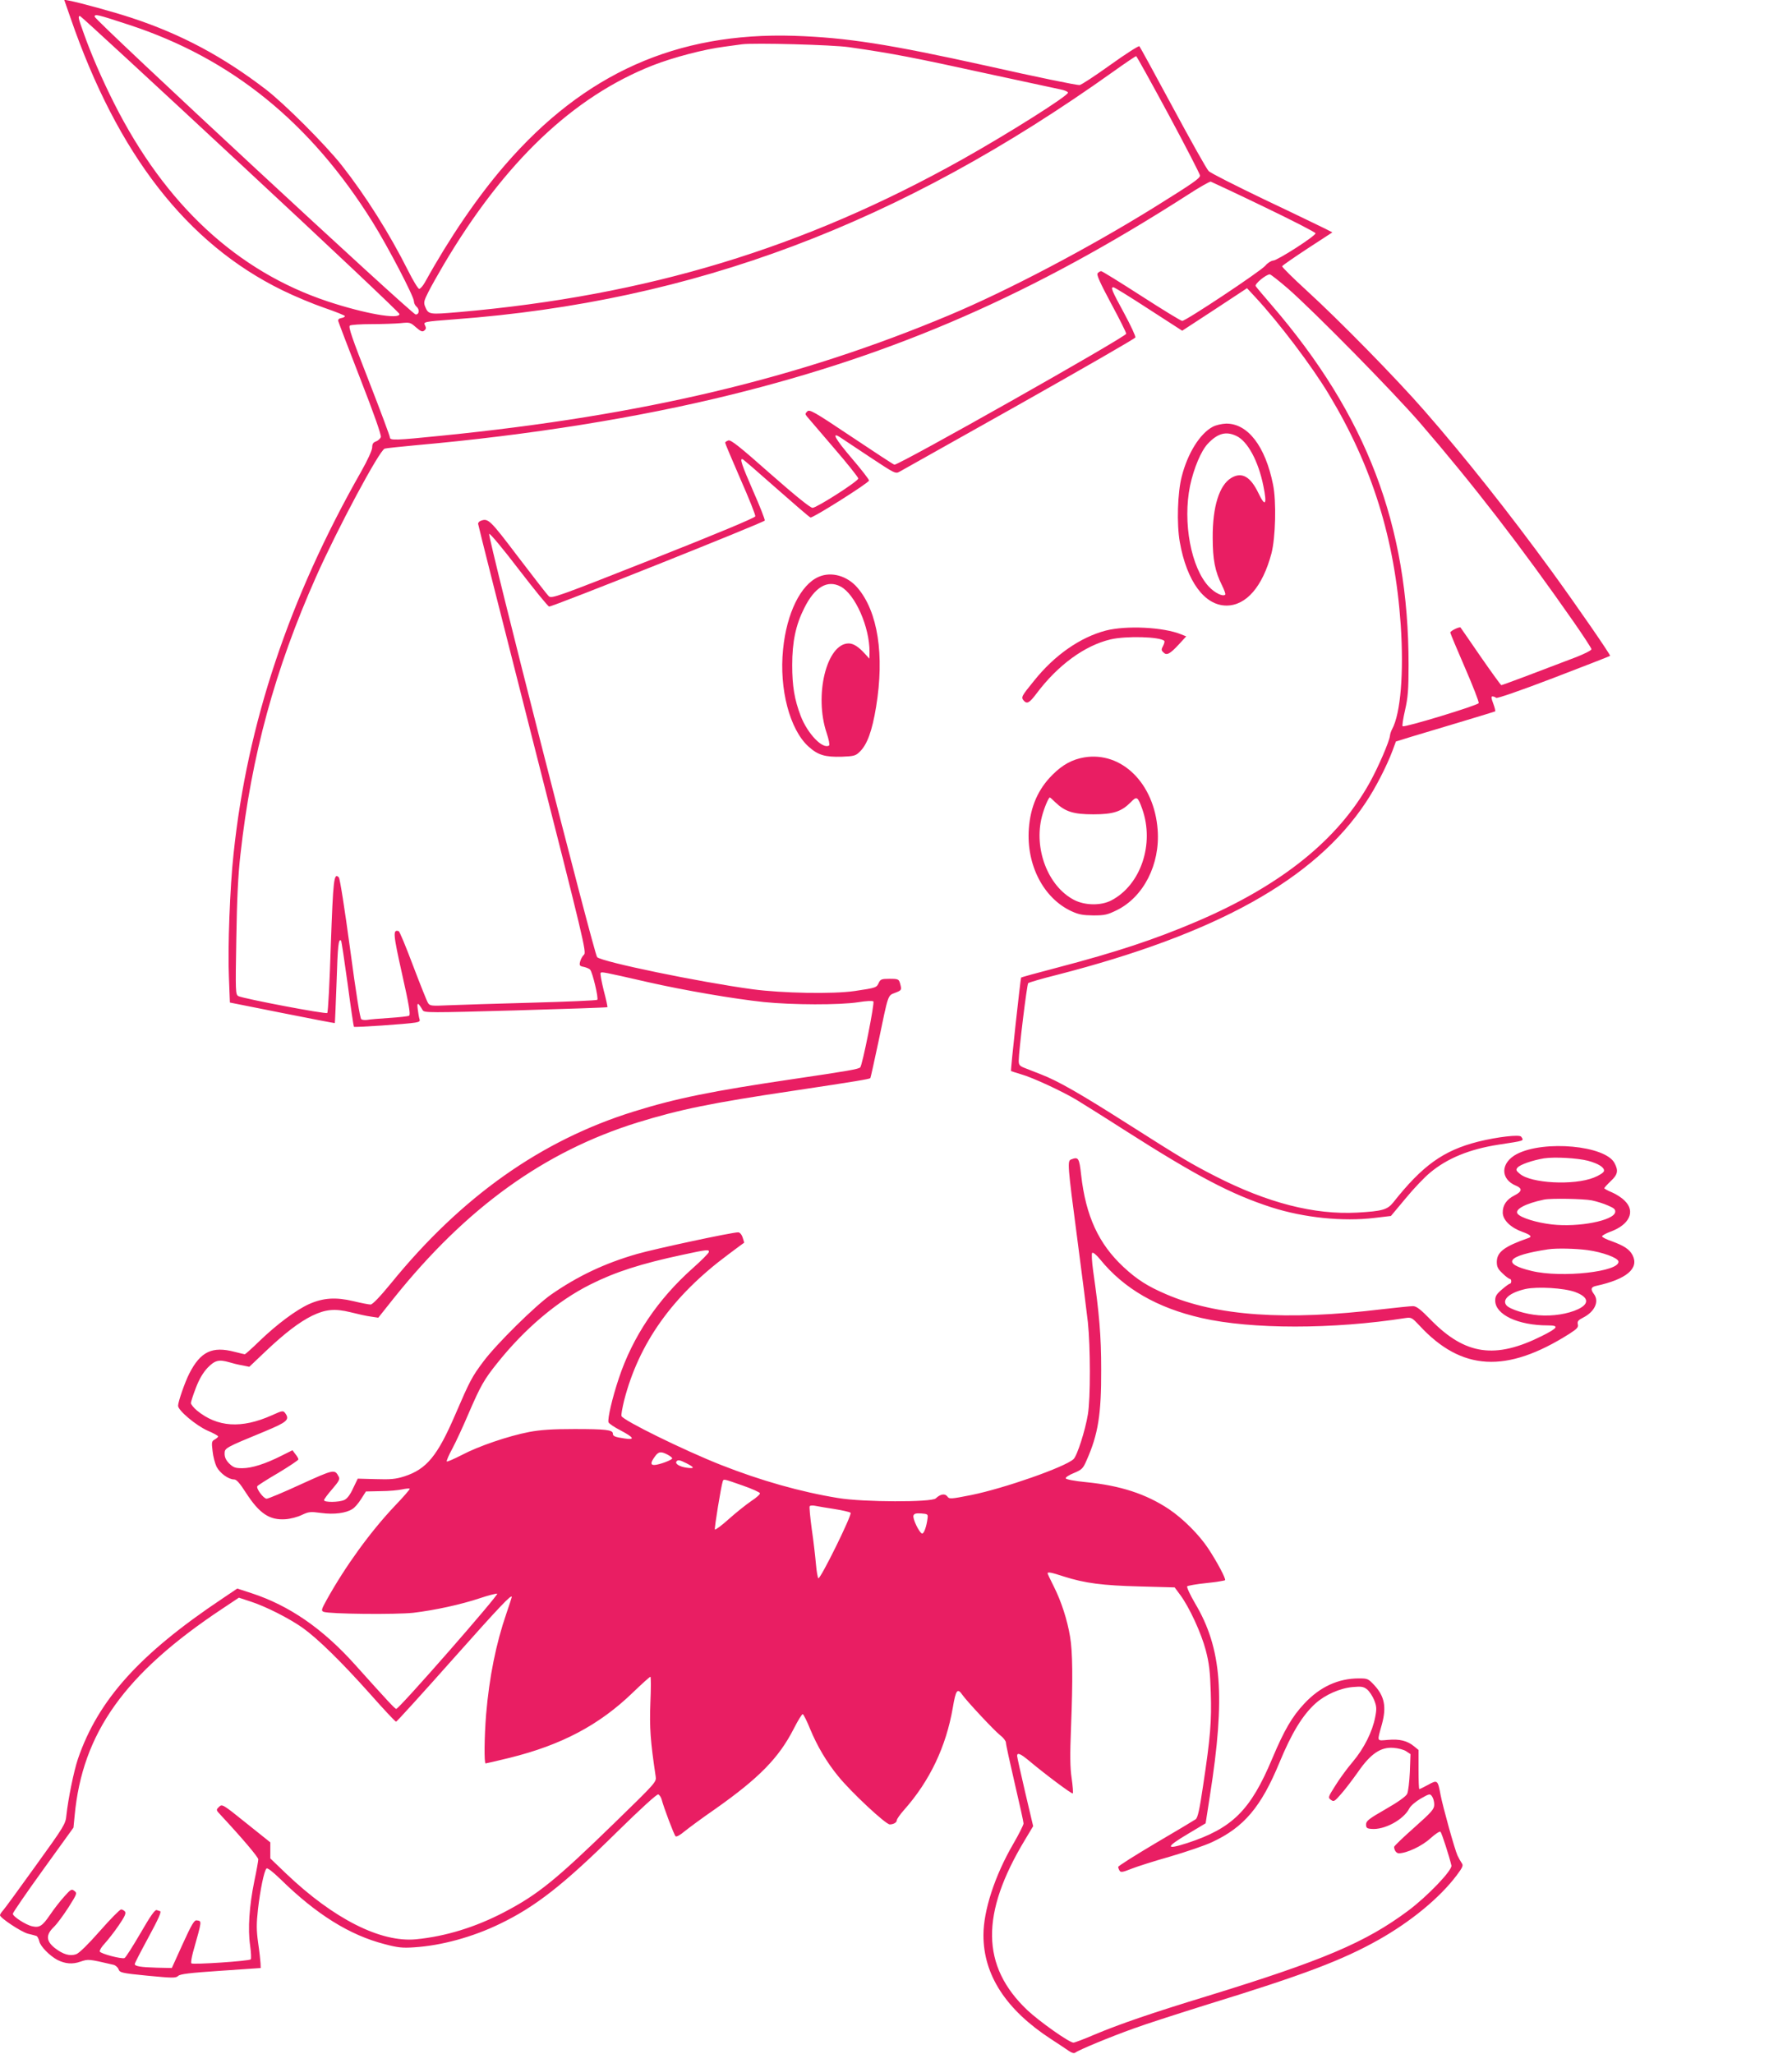
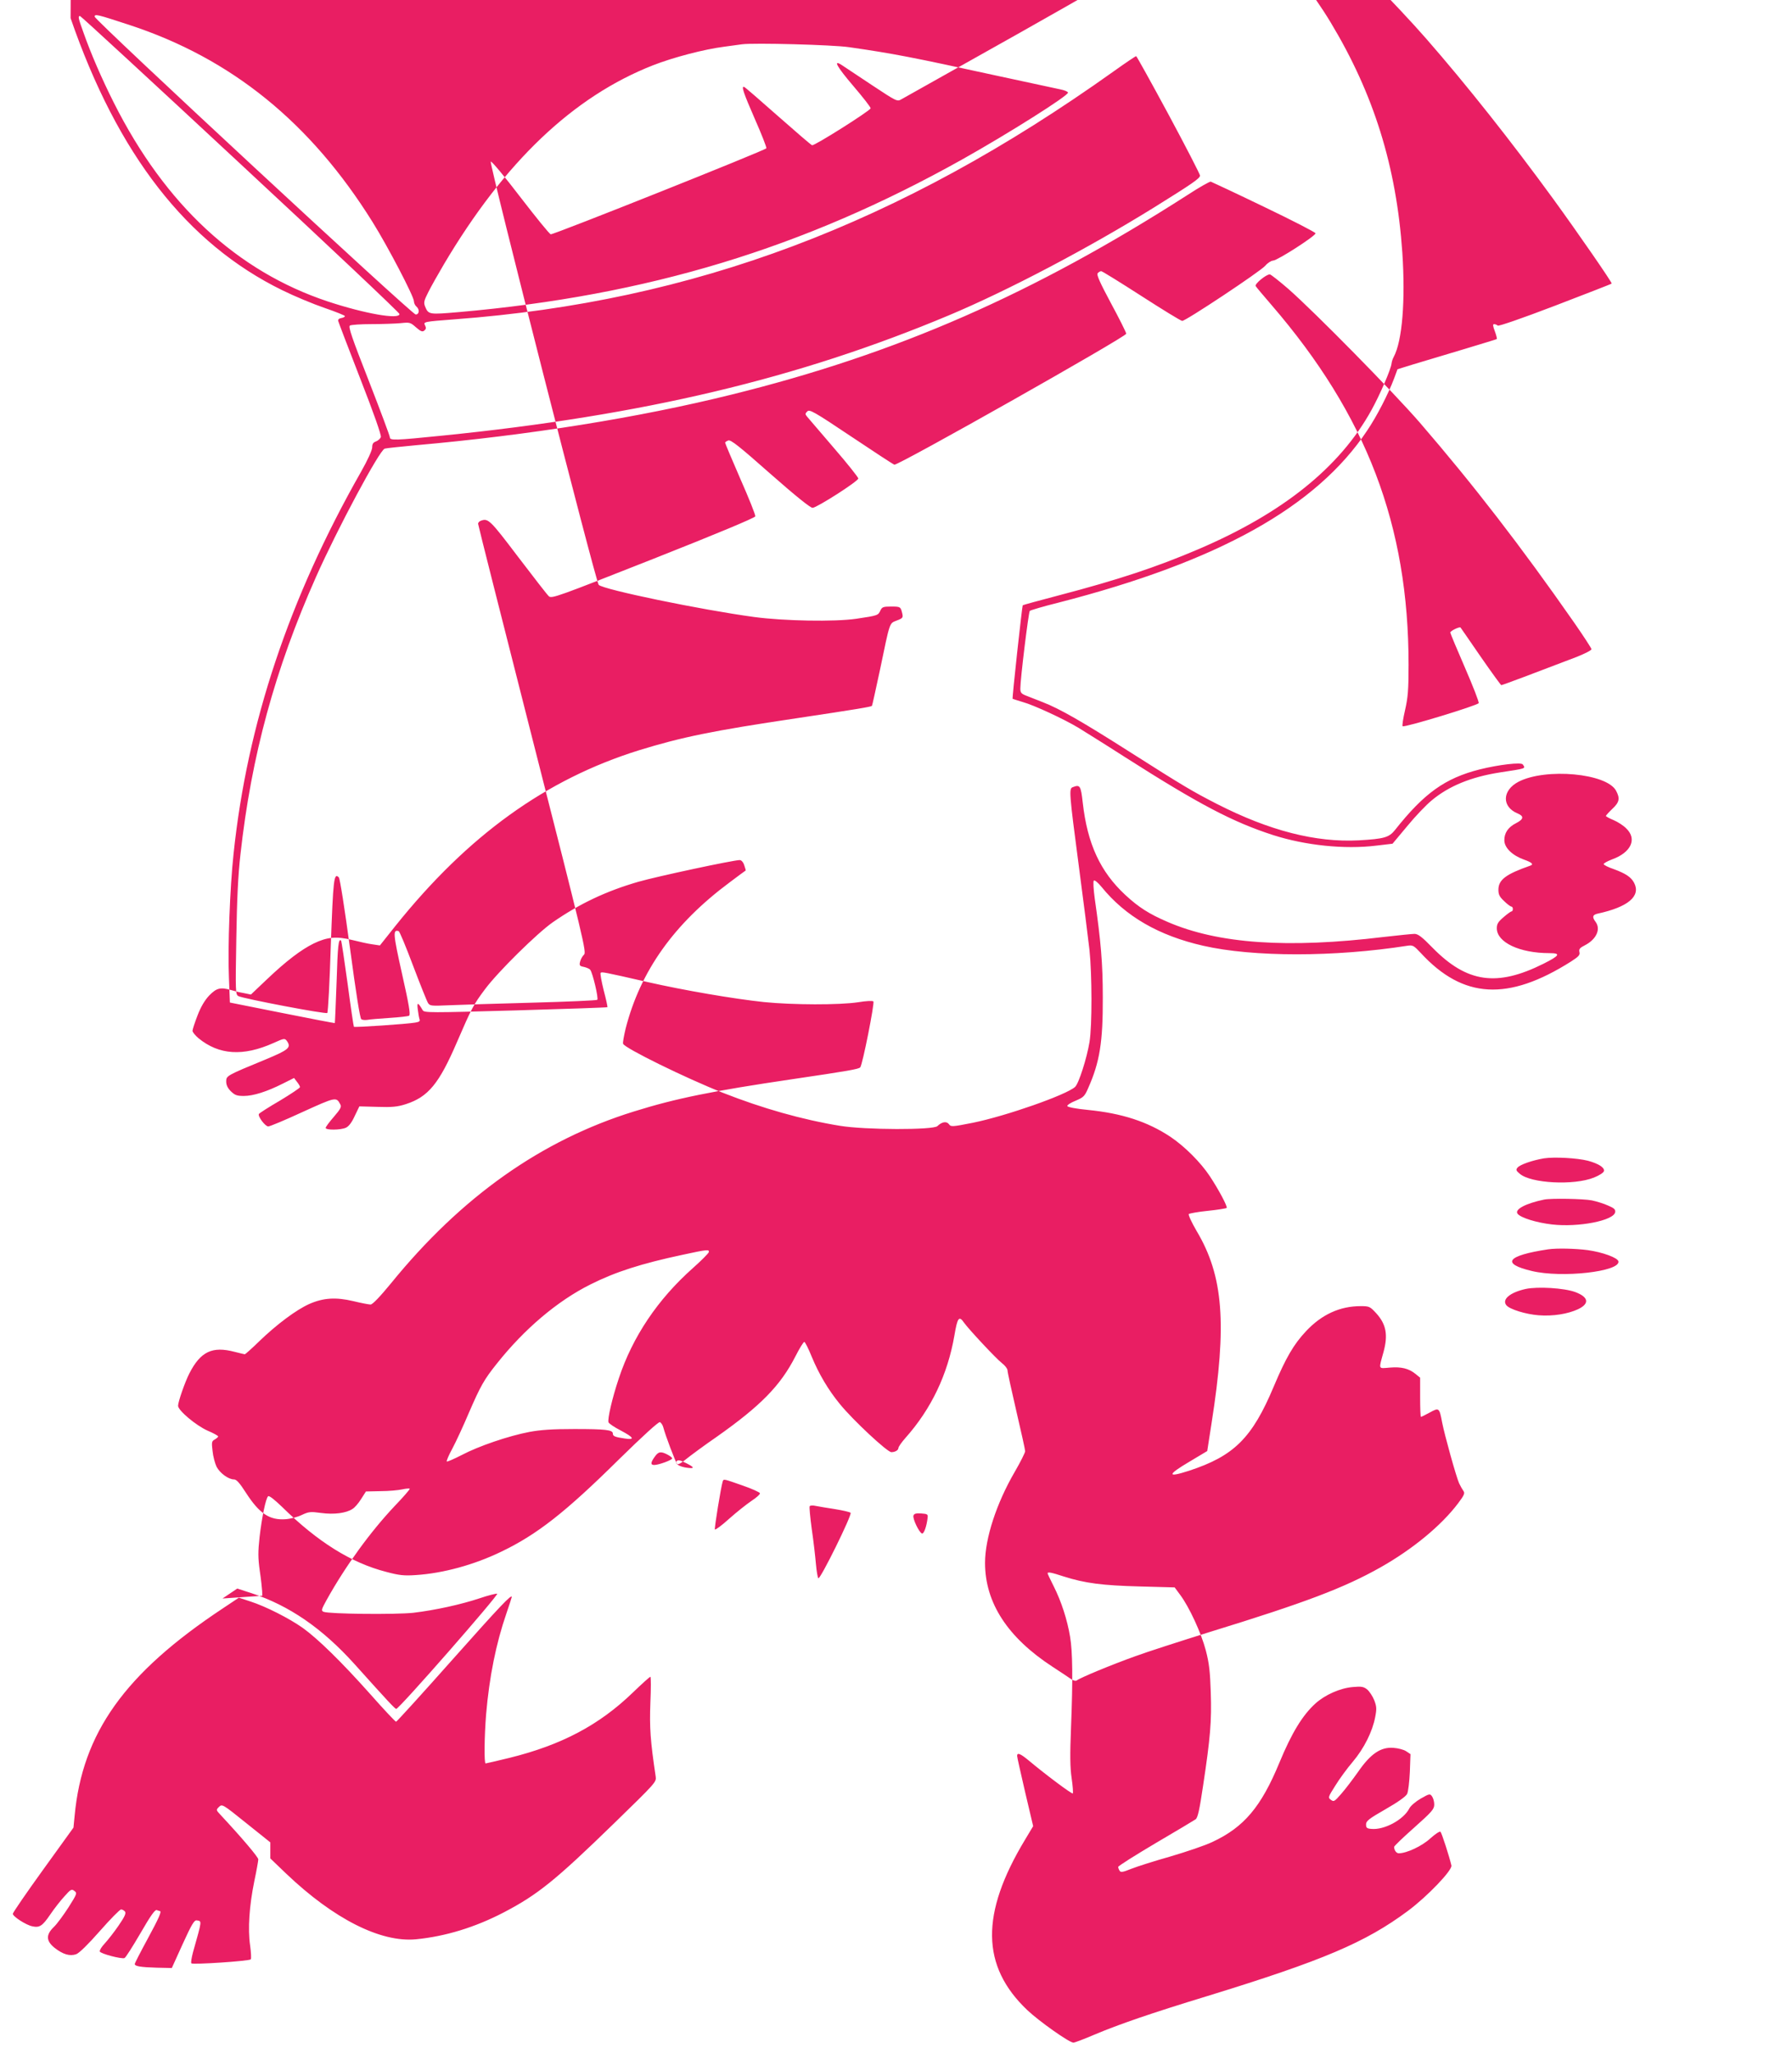
<svg xmlns="http://www.w3.org/2000/svg" version="1.0" width="1117pt" height="1280pt" viewBox="0 0 1117 1280" preserveAspectRatio="xMidYMid meet">
  <g transform="translate(0,1280) scale(0.1,-0.1)" fill="#e91e63" stroke="none">
-     <path d="M440 12687 c293 -849 725 -1405 1320 -1696 75 -37 193 -86 263 -110 70 -24 127 -47 127 -51 0 -5 -10 -10 -22 -12 -14 -2 -22 -9 -20 -18 2 -8 64 -171 138 -361 85 -217 132 -352 128 -363 -4 -10 -17 -22 -30 -27 -18 -6 -24 -16 -24 -37 0 -17 -28 -79 -70 -153 -448 -788 -709 -1569 -794 -2379 -23 -210 -37 -590 -29 -771 l6 -157 326 -65 c179 -36 327 -64 328 -63 1 1 6 115 11 254 7 231 12 275 28 260 3 -4 21 -125 41 -270 19 -144 37 -265 39 -267 5 -5 331 17 382 26 25 4 32 9 27 21 -3 9 -8 37 -11 62 -6 46 1 45 31 -6 10 -16 42 -16 579 -1 313 9 571 18 572 20 2 2 -8 49 -23 105 -14 57 -23 106 -19 109 7 7 12 7 291 -57 229 -52 538 -105 727 -125 178 -18 471 -19 588 -1 47 8 89 10 94 5 9 -8 -68 -397 -82 -411 -11 -11 -73 -22 -419 -73 -502 -74 -730 -120 -992 -202 -577 -179 -1075 -531 -1514 -1071 -68 -83 -115 -132 -127 -132 -10 0 -58 9 -107 21 -110 26 -188 21 -276 -18 -80 -36 -200 -125 -309 -230 -47 -46 -89 -83 -92 -83 -3 0 -31 7 -63 15 -140 37 -213 2 -283 -135 -27 -53 -70 -176 -70 -201 0 -29 112 -123 184 -155 36 -15 66 -32 66 -36 0 -4 -10 -12 -21 -19 -19 -10 -21 -16 -14 -72 3 -33 15 -77 25 -98 21 -40 74 -79 109 -79 15 0 35 -22 74 -83 84 -130 147 -172 247 -165 30 2 76 14 102 27 43 20 53 21 120 12 80 -11 156 -1 195 25 14 8 38 36 54 62 l30 47 92 2 c51 0 111 6 134 11 23 5 44 7 47 4 3 -2 -40 -52 -95 -109 -149 -158 -304 -370 -423 -584 -33 -60 -35 -67 -19 -74 36 -14 450 -18 560 -6 134 16 295 51 415 91 50 17 98 29 107 28 15 -3 -611 -718 -629 -718 -8 0 -49 44 -260 279 -201 223 -407 365 -642 442 l-89 29 -92 -62 c-517 -345 -775 -632 -901 -999 -26 -77 -61 -249 -72 -351 -5 -55 -12 -67 -191 -315 -102 -142 -193 -267 -204 -279 -10 -11 -19 -24 -19 -30 1 -17 132 -104 174 -115 23 -5 46 -12 53 -14 6 -2 14 -17 18 -34 7 -31 64 -89 112 -115 49 -25 95 -29 145 -11 49 16 47 17 206 -20 12 -3 27 -16 31 -28 8 -21 19 -24 182 -40 156 -15 175 -15 190 -1 13 12 74 19 266 32 l248 17 -1 30 c-1 17 -7 74 -15 127 -11 80 -11 118 -1 209 14 121 38 239 53 254 6 6 37 -18 87 -66 223 -219 431 -349 649 -405 82 -22 112 -25 185 -20 170 11 364 64 533 146 223 107 399 245 732 574 153 150 248 236 256 233 8 -3 18 -18 22 -34 11 -44 76 -217 86 -227 5 -5 28 7 55 30 26 21 112 85 192 140 275 194 397 319 490 501 26 51 51 92 56 90 5 -2 26 -43 46 -93 44 -106 102 -205 175 -294 82 -101 296 -300 321 -300 23 0 44 12 44 26 0 7 20 36 45 64 160 180 262 394 304 637 19 113 29 125 60 80 30 -42 200 -224 235 -251 20 -15 36 -36 36 -46 0 -11 25 -125 55 -254 30 -128 55 -241 55 -250 0 -9 -29 -67 -65 -129 -114 -196 -185 -414 -185 -567 0 -249 141 -465 420 -647 47 -31 98 -64 113 -75 19 -13 32 -16 40 -10 20 16 215 97 363 150 76 28 285 95 464 151 595 183 838 275 1065 403 200 113 380 261 485 401 37 49 42 62 32 75 -7 10 -19 31 -27 48 -18 40 -91 302 -106 380 -17 91 -19 93 -77 61 -27 -15 -52 -27 -55 -27 -3 0 -5 55 -5 122 l0 122 -28 23 c-43 35 -90 46 -161 40 -74 -6 -70 -15 -39 98 29 107 16 173 -46 241 -39 42 -43 44 -97 44 -129 0 -243 -52 -341 -157 -76 -81 -125 -165 -200 -343 -135 -322 -248 -434 -529 -526 -139 -45 -137 -26 7 59 l107 64 27 174 c97 617 74 917 -93 1197 -31 53 -53 101 -49 106 5 4 58 14 119 20 60 6 113 15 117 18 7 8 -49 113 -105 198 -57 86 -157 186 -245 245 -143 95 -303 147 -516 168 -72 7 -125 17 -127 24 -2 6 21 21 51 33 50 21 57 28 79 79 72 162 92 286 91 566 0 212 -12 349 -50 614 -8 59 -11 108 -6 113 5 5 26 -12 48 -39 149 -184 357 -304 634 -367 311 -71 819 -71 1272 0 35 5 40 2 85 -46 263 -285 543 -301 936 -52 48 31 57 41 52 59 -4 18 2 26 34 42 72 37 101 101 66 147 -22 29 -18 43 13 50 190 41 271 109 228 192 -19 36 -52 58 -128 86 -33 11 -61 25 -62 31 0 5 23 18 52 29 119 43 158 127 89 193 -17 18 -53 41 -79 52 -27 11 -48 23 -48 26 0 3 18 23 40 44 44 41 49 65 24 112 -56 110 -439 145 -609 57 -103 -54 -105 -157 -4 -198 40 -17 36 -36 -11 -60 -50 -25 -74 -62 -73 -108 1 -46 50 -93 122 -119 51 -18 63 -30 39 -38 -152 -53 -198 -88 -198 -150 0 -30 7 -44 36 -71 19 -19 40 -34 45 -34 5 0 9 -7 9 -15 0 -8 -4 -15 -8 -15 -5 0 -27 -16 -50 -36 -34 -29 -42 -42 -42 -69 0 -88 142 -155 328 -155 73 0 65 -15 -37 -66 -290 -145 -476 -119 -690 98 -67 69 -92 88 -114 88 -15 0 -101 -9 -190 -19 -601 -73 -1034 -43 -1350 94 -114 49 -180 91 -263 168 -156 145 -236 318 -265 575 -12 107 -17 114 -63 96 -23 -9 -22 -33 38 -487 30 -227 60 -464 67 -527 16 -152 17 -474 0 -575 -16 -98 -67 -259 -90 -279 -56 -50 -430 -181 -636 -223 -131 -26 -138 -26 -150 -9 -15 20 -44 15 -72 -12 -25 -25 -451 -24 -608 2 -234 38 -484 109 -730 206 -233 92 -611 278 -621 305 -3 7 5 50 16 96 92 358 301 652 648 910 53 40 98 73 100 74 1 1 -3 16 -9 33 -6 19 -18 32 -28 32 -40 0 -516 -102 -631 -135 -201 -58 -368 -137 -535 -253 -97 -68 -340 -307 -422 -417 -71 -95 -83 -117 -174 -328 -112 -261 -180 -343 -319 -388 -53 -17 -86 -20 -178 -17 l-112 3 -29 -60 c-18 -40 -37 -65 -55 -73 -33 -15 -126 -16 -126 -1 0 6 23 37 51 69 42 49 49 62 40 78 -25 47 -28 46 -235 -48 -108 -50 -204 -90 -214 -90 -19 0 -67 64 -58 78 3 5 62 43 131 83 68 41 125 79 125 84 0 6 -9 21 -19 33 l-18 24 -70 -35 c-99 -50 -184 -77 -243 -77 -44 0 -56 5 -81 29 -20 20 -29 39 -29 61 0 36 2 37 247 138 144 60 160 74 131 115 -13 17 -17 17 -83 -13 -190 -85 -340 -75 -468 30 -20 17 -37 38 -37 46 0 8 14 51 31 95 21 55 45 95 73 125 46 47 70 53 136 34 19 -6 55 -15 80 -19 l44 -9 99 94 c121 115 213 185 292 224 85 41 143 46 240 22 44 -11 101 -24 126 -27 l47 -7 97 122 c452 564 937 913 1517 1094 266 82 459 122 984 200 380 57 462 71 469 77 2 2 24 103 50 224 64 308 58 289 105 308 37 14 40 18 34 44 -10 42 -11 43 -70 43 -48 0 -56 -3 -66 -24 -14 -31 -15 -32 -150 -52 -135 -20 -452 -14 -638 11 -331 45 -936 170 -968 200 -18 17 -684 2627 -673 2638 5 5 88 -95 185 -222 98 -127 182 -231 189 -231 23 -1 1339 524 1344 536 2 6 -30 88 -72 183 -72 165 -86 207 -66 199 5 -1 99 -83 210 -181 110 -97 206 -180 213 -182 14 -5 359 213 365 230 1 6 -47 68 -107 138 -105 123 -130 169 -72 131 15 -10 98 -65 185 -123 156 -103 159 -105 185 -90 15 8 350 197 746 419 395 223 721 410 723 417 3 7 -29 75 -71 153 -77 141 -84 160 -66 160 6 0 105 -61 220 -136 l209 -135 202 132 202 133 52 -56 c146 -157 353 -430 459 -607 269 -446 410 -898 447 -1434 20 -299 0 -553 -54 -652 -6 -11 -12 -29 -13 -40 -4 -37 -73 -196 -125 -290 -197 -357 -553 -643 -1080 -868 -260 -111 -498 -190 -868 -287 -123 -32 -224 -60 -226 -62 -4 -5 -67 -580 -63 -583 2 -1 30 -10 63 -20 69 -19 257 -106 348 -161 34 -21 166 -103 292 -184 461 -294 670 -403 920 -484 203 -65 446 -90 643 -66 l102 12 92 110 c50 61 118 132 151 159 107 90 246 147 425 175 169 26 162 23 144 50 -10 15 -148 -1 -269 -31 -216 -55 -346 -148 -528 -378 -37 -46 -67 -55 -226 -64 -268 -14 -557 60 -884 227 -152 78 -205 109 -546 326 -294 187 -433 267 -539 308 -41 16 -90 35 -107 42 -27 11 -33 18 -33 43 0 59 51 476 59 484 4 4 84 28 177 51 997 256 1609 596 1926 1073 61 90 132 229 168 325 l21 57 97 30 c53 16 192 58 307 92 116 35 212 64 215 66 2 2 -3 24 -12 48 -13 34 -14 45 -5 45 7 0 17 -4 23 -9 5 -5 148 44 357 124 192 74 351 135 353 138 5 4 -207 311 -364 527 -263 361 -542 713 -792 999 -177 203 -531 564 -738 753 -84 77 -152 144 -150 149 2 5 73 54 158 110 l155 101 -45 23 c-25 12 -193 94 -375 180 -181 87 -340 167 -351 179 -12 11 -112 190 -223 396 -111 206 -205 378 -209 382 -4 4 -86 -48 -182 -117 -96 -69 -182 -125 -191 -125 -23 0 -263 49 -574 119 -615 136 -876 177 -1205 188 -732 23 -1308 -234 -1802 -805 -173 -200 -347 -456 -498 -729 -13 -24 -30 -43 -37 -43 -7 0 -38 51 -69 113 -117 233 -264 466 -414 657 -103 130 -356 383 -473 473 -269 206 -528 344 -837 446 -113 37 -323 95 -393 108 l-27 5 40 -115z m365 -42 c638 -209 1131 -609 1518 -1230 95 -152 257 -463 257 -492 0 -11 7 -26 15 -33 22 -18 19 -50 -4 -50 -23 0 -2001 1835 -2001 1856 0 18 14 15 215 -51z m694 -867 c545 -506 991 -927 991 -935 0 -36 -216 2 -446 78 -566 188 -1014 603 -1333 1236 -78 155 -144 308 -190 438 -34 94 -36 105 -22 105 5 0 455 -415 1000 -922z m3793 728 c278 -40 396 -63 913 -176 198 -43 380 -82 404 -87 25 -5 46 -13 48 -20 6 -17 -371 -255 -660 -417 -988 -553 -1961 -848 -3136 -951 -187 -16 -190 -16 -211 34 -10 25 -8 36 20 91 17 34 61 112 97 173 378 638 806 1045 1303 1240 125 49 319 100 445 116 44 6 94 13 110 15 72 10 565 -3 667 -18z m1992 -420 c108 -201 196 -372 196 -380 0 -18 -49 -51 -285 -198 -411 -255 -915 -520 -1280 -673 -939 -394 -1905 -624 -3159 -750 -296 -30 -326 -31 -326 -10 0 8 -59 166 -131 351 -106 270 -129 338 -118 345 8 5 68 9 135 9 67 0 148 3 181 6 57 6 61 5 96 -26 30 -26 40 -30 52 -20 11 9 12 17 5 31 -13 24 -9 24 185 39 1489 111 2771 593 4105 1544 74 53 138 96 142 96 3 0 94 -164 202 -364z m595 -575 c177 -85 321 -159 321 -165 0 -17 -237 -169 -264 -170 -13 -1 -35 -15 -49 -32 -30 -35 -495 -344 -518 -344 -8 0 -122 70 -254 155 -132 85 -245 155 -251 155 -6 0 -16 -6 -22 -13 -8 -9 14 -58 83 -187 52 -96 95 -182 95 -190 0 -19 -1425 -824 -1445 -816 -8 2 -129 82 -270 176 -233 156 -259 170 -273 156 -14 -14 -14 -17 -1 -33 9 -10 84 -98 167 -195 84 -97 152 -183 152 -190 0 -17 -258 -182 -285 -183 -14 0 -106 74 -264 213 -191 169 -245 212 -261 207 -11 -4 -20 -10 -20 -14 0 -5 43 -106 95 -226 53 -120 95 -225 93 -233 -2 -9 -241 -109 -636 -265 -598 -236 -633 -249 -651 -233 -10 9 -96 120 -192 246 -176 232 -186 242 -233 224 -9 -3 -16 -12 -16 -18 0 -7 153 -611 339 -1342 321 -1259 338 -1330 321 -1344 -9 -8 -20 -27 -24 -43 -6 -24 -3 -28 24 -33 16 -4 34 -11 39 -18 15 -18 53 -178 44 -187 -4 -4 -188 -12 -408 -18 -220 -6 -453 -13 -517 -16 -110 -5 -118 -4 -130 14 -7 11 -49 116 -93 232 -44 117 -84 214 -90 216 -37 11 -35 -15 21 -266 43 -191 54 -255 44 -261 -6 -4 -62 -10 -123 -14 -61 -4 -123 -9 -137 -12 -14 -2 -31 -1 -38 4 -8 6 -32 156 -70 440 -33 245 -63 437 -70 444 -31 31 -35 -10 -50 -424 -7 -227 -17 -417 -22 -421 -8 -9 -522 89 -554 105 -18 10 -19 24 -13 357 4 248 11 398 26 528 68 613 215 1152 471 1728 133 299 395 789 428 799 9 3 96 12 192 21 709 63 1391 172 1971 316 1031 255 1878 626 2843 1245 72 47 136 83 143 82 6 -2 156 -72 332 -157z m152 -512 c168 -148 651 -639 820 -834 333 -386 629 -769 961 -1245 59 -85 108 -160 108 -166 0 -7 -42 -28 -92 -48 -253 -97 -463 -176 -470 -176 -3 0 -61 80 -129 178 -67 97 -123 179 -125 181 -6 7 -64 -21 -64 -31 0 -5 41 -103 91 -218 50 -115 89 -215 86 -222 -5 -14 -465 -154 -474 -144 -4 3 3 48 15 100 18 79 22 126 22 283 0 869 -261 1554 -855 2243 -50 58 -94 110 -98 117 -8 13 65 73 88 73 6 0 58 -41 116 -91z m1867 -5433 c66 -18 104 -42 100 -64 -2 -10 -28 -27 -63 -41 -125 -50 -393 -36 -462 24 -23 19 -25 25 -14 38 15 19 94 46 165 58 66 10 207 2 274 -15z m24 -247 c29 -6 75 -20 101 -32 38 -16 47 -24 45 -41 -8 -53 -229 -96 -394 -77 -96 11 -193 41 -214 66 -22 27 49 65 165 89 44 9 247 5 297 -5z m-25 -310 c92 -13 186 -47 191 -70 12 -64 -353 -105 -540 -60 -194 46 -156 96 102 135 54 8 172 5 247 -5z m-5479 -13 c-2 -7 -46 -52 -98 -98 -220 -195 -377 -429 -463 -689 -41 -122 -71 -253 -64 -273 3 -8 37 -31 76 -51 83 -44 91 -60 25 -50 -61 9 -74 14 -74 31 0 23 -47 28 -240 28 -137 0 -210 -5 -280 -18 -131 -25 -318 -89 -422 -144 -49 -25 -90 -43 -93 -40 -3 3 12 39 34 79 22 41 69 142 104 225 72 166 94 206 175 307 171 215 376 389 582 492 155 78 317 130 575 185 153 33 168 35 163 16z m5400 -248 c84 -31 92 -72 19 -107 -64 -30 -158 -45 -246 -38 -80 6 -180 37 -201 62 -30 36 21 80 120 102 75 16 239 6 308 -19z m-5658 -1013 c17 -9 30 -19 30 -24 0 -10 -84 -41 -112 -41 -24 0 -23 15 3 51 23 33 38 35 79 14z m120 -55 c51 -26 51 -34 0 -27 -43 6 -73 24 -64 38 8 13 21 11 64 -11z m349 -138 c58 -20 106 -42 108 -48 2 -6 -22 -28 -53 -48 -31 -21 -94 -71 -140 -112 -45 -41 -85 -70 -88 -66 -4 7 38 266 49 300 6 16 4 16 124 -26z m575 -147 c49 -8 93 -18 98 -23 11 -11 -188 -415 -201 -408 -4 3 -11 43 -15 88 -4 46 -15 144 -26 218 -10 74 -16 138 -13 143 3 5 20 6 37 2 17 -3 71 -13 120 -20z m578 -55 c-6 -52 -23 -101 -35 -97 -18 6 -60 94 -53 112 4 12 17 15 48 13 39 -3 43 -5 40 -28z m849 -365 c132 -42 241 -56 472 -62 l219 -6 34 -46 c57 -76 132 -239 160 -346 21 -80 27 -133 31 -262 6 -178 -2 -280 -48 -583 -22 -149 -33 -198 -46 -208 -10 -7 -122 -74 -250 -149 -128 -76 -233 -142 -233 -148 0 -5 4 -16 9 -24 7 -11 20 -9 72 12 35 14 145 49 244 77 99 29 217 69 261 90 198 92 305 219 419 495 76 184 144 296 225 369 60 54 153 95 231 102 55 5 68 3 91 -15 14 -12 34 -42 44 -67 15 -39 16 -54 6 -105 -17 -90 -69 -195 -140 -279 -35 -41 -84 -108 -109 -149 -45 -71 -46 -74 -27 -88 18 -13 22 -11 63 36 25 28 72 90 106 138 78 113 142 157 222 150 28 -2 63 -11 78 -21 l27 -18 -4 -111 c-3 -62 -10 -123 -17 -137 -8 -16 -57 -51 -134 -95 -105 -60 -122 -74 -122 -95 0 -21 5 -26 33 -28 80 -8 201 57 237 128 8 16 40 43 71 61 54 31 58 31 70 14 8 -11 14 -33 14 -51 0 -29 -14 -45 -125 -144 -69 -61 -125 -115 -125 -120 0 -21 14 -40 29 -40 49 0 145 45 197 93 31 28 59 46 63 41 8 -8 56 -157 68 -210 7 -29 -150 -193 -271 -283 -265 -197 -529 -309 -1251 -531 -351 -107 -551 -176 -705 -241 -63 -27 -121 -49 -129 -49 -26 0 -214 133 -288 203 -288 274 -292 600 -14 1061 l51 85 -50 212 c-27 117 -50 218 -50 226 0 23 21 14 74 -30 100 -84 267 -209 273 -204 3 3 0 46 -7 94 -10 66 -11 145 -4 318 12 302 10 473 -6 565 -17 104 -55 221 -101 312 -22 43 -39 80 -39 83 0 10 25 5 101 -20z m-3441 -128 c0 -2 -15 -49 -34 -104 -64 -186 -106 -393 -126 -628 -11 -138 -13 -305 -3 -305 4 0 71 16 150 35 323 80 558 204 768 407 56 54 105 98 109 98 4 0 4 -73 0 -162 -6 -154 0 -238 33 -459 5 -35 3 -37 -259 -292 -365 -355 -476 -445 -689 -556 -177 -92 -362 -149 -546 -167 -220 -21 -513 127 -809 409 l-99 95 0 50 0 50 -150 120 c-148 119 -150 120 -170 101 -19 -19 -19 -19 11 -51 134 -144 234 -262 234 -276 0 -9 -11 -71 -25 -137 -31 -152 -41 -296 -26 -399 6 -44 8 -83 4 -87 -11 -11 -361 -34 -370 -25 -4 4 1 35 10 69 58 206 56 193 23 199 -15 2 -31 -24 -87 -147 l-68 -150 -93 2 c-102 3 -138 9 -138 23 0 5 36 75 80 156 71 131 90 174 76 174 -2 0 -11 3 -19 6 -11 4 -39 -36 -102 -145 -48 -82 -92 -152 -99 -154 -20 -7 -149 27 -154 41 -2 8 12 30 31 50 19 21 58 70 86 111 39 57 48 77 40 88 -6 7 -17 13 -24 13 -8 0 -67 -60 -132 -134 -74 -84 -129 -138 -148 -145 -40 -14 -83 -1 -135 40 -53 43 -55 81 -4 130 19 18 60 74 91 122 53 84 55 89 37 102 -17 14 -23 11 -62 -33 -24 -26 -64 -77 -89 -114 -49 -72 -67 -83 -112 -73 -39 8 -121 61 -121 78 0 7 85 131 189 275 l189 262 7 72 c48 519 313 889 922 1293 l102 68 73 -24 c93 -30 240 -104 326 -165 93 -67 238 -208 419 -411 84 -95 157 -173 162 -173 4 0 164 176 354 390 297 334 367 407 367 387z" />
-     <path d="M7559 10140 c-79 -42 -156 -164 -193 -310 -26 -99 -32 -296 -12 -408 43 -244 154 -396 291 -396 123 0 225 118 280 324 26 99 32 326 10 431 -48 238 -157 380 -292 379 -27 -1 -64 -9 -84 -20z m148 -57 c70 -33 137 -157 168 -312 24 -117 12 -134 -31 -44 -50 104 -104 134 -170 94 -74 -45 -116 -179 -115 -371 0 -137 14 -210 58 -298 14 -28 24 -55 20 -58 -14 -14 -64 10 -101 49 -112 118 -165 402 -118 630 23 108 68 216 110 261 62 66 114 80 179 49z" />
-     <path d="M5103 9205 c-112 -48 -200 -227 -222 -453 -25 -246 42 -500 159 -605 59 -53 102 -66 208 -63 75 3 86 6 111 31 46 44 77 128 102 280 53 322 11 594 -116 742 -63 74 -163 103 -242 68z m136 -60 c91 -47 182 -253 181 -409 l-1 -41 -28 31 c-40 44 -72 64 -101 64 -137 0 -217 -323 -137 -559 13 -39 20 -74 15 -77 -40 -25 -134 73 -177 184 -39 103 -53 185 -53 317 0 145 22 250 75 355 65 131 144 178 226 135z" />
-     <path d="M6892 8870 c-159 -42 -319 -153 -446 -312 -79 -97 -82 -103 -66 -123 21 -25 36 -17 81 43 133 177 300 299 461 337 97 23 309 17 335 -9 4 -3 0 -17 -7 -31 -12 -22 -12 -28 2 -41 20 -21 41 -10 98 52 l44 48 -30 12 c-111 46 -344 57 -472 24z" />
-     <path d="M6759 8080 c-76 -13 -136 -46 -198 -108 -90 -89 -138 -199 -148 -337 -16 -225 91 -432 264 -513 47 -22 73 -26 138 -27 71 0 88 4 147 33 166 82 270 285 254 500 -21 290 -224 490 -457 452z m-180 -281 c61 -58 113 -74 236 -74 125 0 175 17 233 75 38 40 44 36 72 -42 77 -218 -9 -473 -192 -569 -64 -34 -165 -33 -234 3 -162 85 -252 319 -199 521 14 53 41 117 49 117 2 0 18 -14 35 -31z" />
+     <path d="M440 12687 c293 -849 725 -1405 1320 -1696 75 -37 193 -86 263 -110 70 -24 127 -47 127 -51 0 -5 -10 -10 -22 -12 -14 -2 -22 -9 -20 -18 2 -8 64 -171 138 -361 85 -217 132 -352 128 -363 -4 -10 -17 -22 -30 -27 -18 -6 -24 -16 -24 -37 0 -17 -28 -79 -70 -153 -448 -788 -709 -1569 -794 -2379 -23 -210 -37 -590 -29 -771 l6 -157 326 -65 c179 -36 327 -64 328 -63 1 1 6 115 11 254 7 231 12 275 28 260 3 -4 21 -125 41 -270 19 -144 37 -265 39 -267 5 -5 331 17 382 26 25 4 32 9 27 21 -3 9 -8 37 -11 62 -6 46 1 45 31 -6 10 -16 42 -16 579 -1 313 9 571 18 572 20 2 2 -8 49 -23 105 -14 57 -23 106 -19 109 7 7 12 7 291 -57 229 -52 538 -105 727 -125 178 -18 471 -19 588 -1 47 8 89 10 94 5 9 -8 -68 -397 -82 -411 -11 -11 -73 -22 -419 -73 -502 -74 -730 -120 -992 -202 -577 -179 -1075 -531 -1514 -1071 -68 -83 -115 -132 -127 -132 -10 0 -58 9 -107 21 -110 26 -188 21 -276 -18 -80 -36 -200 -125 -309 -230 -47 -46 -89 -83 -92 -83 -3 0 -31 7 -63 15 -140 37 -213 2 -283 -135 -27 -53 -70 -176 -70 -201 0 -29 112 -123 184 -155 36 -15 66 -32 66 -36 0 -4 -10 -12 -21 -19 -19 -10 -21 -16 -14 -72 3 -33 15 -77 25 -98 21 -40 74 -79 109 -79 15 0 35 -22 74 -83 84 -130 147 -172 247 -165 30 2 76 14 102 27 43 20 53 21 120 12 80 -11 156 -1 195 25 14 8 38 36 54 62 l30 47 92 2 c51 0 111 6 134 11 23 5 44 7 47 4 3 -2 -40 -52 -95 -109 -149 -158 -304 -370 -423 -584 -33 -60 -35 -67 -19 -74 36 -14 450 -18 560 -6 134 16 295 51 415 91 50 17 98 29 107 28 15 -3 -611 -718 -629 -718 -8 0 -49 44 -260 279 -201 223 -407 365 -642 442 l-89 29 -92 -62 l248 17 -1 30 c-1 17 -7 74 -15 127 -11 80 -11 118 -1 209 14 121 38 239 53 254 6 6 37 -18 87 -66 223 -219 431 -349 649 -405 82 -22 112 -25 185 -20 170 11 364 64 533 146 223 107 399 245 732 574 153 150 248 236 256 233 8 -3 18 -18 22 -34 11 -44 76 -217 86 -227 5 -5 28 7 55 30 26 21 112 85 192 140 275 194 397 319 490 501 26 51 51 92 56 90 5 -2 26 -43 46 -93 44 -106 102 -205 175 -294 82 -101 296 -300 321 -300 23 0 44 12 44 26 0 7 20 36 45 64 160 180 262 394 304 637 19 113 29 125 60 80 30 -42 200 -224 235 -251 20 -15 36 -36 36 -46 0 -11 25 -125 55 -254 30 -128 55 -241 55 -250 0 -9 -29 -67 -65 -129 -114 -196 -185 -414 -185 -567 0 -249 141 -465 420 -647 47 -31 98 -64 113 -75 19 -13 32 -16 40 -10 20 16 215 97 363 150 76 28 285 95 464 151 595 183 838 275 1065 403 200 113 380 261 485 401 37 49 42 62 32 75 -7 10 -19 31 -27 48 -18 40 -91 302 -106 380 -17 91 -19 93 -77 61 -27 -15 -52 -27 -55 -27 -3 0 -5 55 -5 122 l0 122 -28 23 c-43 35 -90 46 -161 40 -74 -6 -70 -15 -39 98 29 107 16 173 -46 241 -39 42 -43 44 -97 44 -129 0 -243 -52 -341 -157 -76 -81 -125 -165 -200 -343 -135 -322 -248 -434 -529 -526 -139 -45 -137 -26 7 59 l107 64 27 174 c97 617 74 917 -93 1197 -31 53 -53 101 -49 106 5 4 58 14 119 20 60 6 113 15 117 18 7 8 -49 113 -105 198 -57 86 -157 186 -245 245 -143 95 -303 147 -516 168 -72 7 -125 17 -127 24 -2 6 21 21 51 33 50 21 57 28 79 79 72 162 92 286 91 566 0 212 -12 349 -50 614 -8 59 -11 108 -6 113 5 5 26 -12 48 -39 149 -184 357 -304 634 -367 311 -71 819 -71 1272 0 35 5 40 2 85 -46 263 -285 543 -301 936 -52 48 31 57 41 52 59 -4 18 2 26 34 42 72 37 101 101 66 147 -22 29 -18 43 13 50 190 41 271 109 228 192 -19 36 -52 58 -128 86 -33 11 -61 25 -62 31 0 5 23 18 52 29 119 43 158 127 89 193 -17 18 -53 41 -79 52 -27 11 -48 23 -48 26 0 3 18 23 40 44 44 41 49 65 24 112 -56 110 -439 145 -609 57 -103 -54 -105 -157 -4 -198 40 -17 36 -36 -11 -60 -50 -25 -74 -62 -73 -108 1 -46 50 -93 122 -119 51 -18 63 -30 39 -38 -152 -53 -198 -88 -198 -150 0 -30 7 -44 36 -71 19 -19 40 -34 45 -34 5 0 9 -7 9 -15 0 -8 -4 -15 -8 -15 -5 0 -27 -16 -50 -36 -34 -29 -42 -42 -42 -69 0 -88 142 -155 328 -155 73 0 65 -15 -37 -66 -290 -145 -476 -119 -690 98 -67 69 -92 88 -114 88 -15 0 -101 -9 -190 -19 -601 -73 -1034 -43 -1350 94 -114 49 -180 91 -263 168 -156 145 -236 318 -265 575 -12 107 -17 114 -63 96 -23 -9 -22 -33 38 -487 30 -227 60 -464 67 -527 16 -152 17 -474 0 -575 -16 -98 -67 -259 -90 -279 -56 -50 -430 -181 -636 -223 -131 -26 -138 -26 -150 -9 -15 20 -44 15 -72 -12 -25 -25 -451 -24 -608 2 -234 38 -484 109 -730 206 -233 92 -611 278 -621 305 -3 7 5 50 16 96 92 358 301 652 648 910 53 40 98 73 100 74 1 1 -3 16 -9 33 -6 19 -18 32 -28 32 -40 0 -516 -102 -631 -135 -201 -58 -368 -137 -535 -253 -97 -68 -340 -307 -422 -417 -71 -95 -83 -117 -174 -328 -112 -261 -180 -343 -319 -388 -53 -17 -86 -20 -178 -17 l-112 3 -29 -60 c-18 -40 -37 -65 -55 -73 -33 -15 -126 -16 -126 -1 0 6 23 37 51 69 42 49 49 62 40 78 -25 47 -28 46 -235 -48 -108 -50 -204 -90 -214 -90 -19 0 -67 64 -58 78 3 5 62 43 131 83 68 41 125 79 125 84 0 6 -9 21 -19 33 l-18 24 -70 -35 c-99 -50 -184 -77 -243 -77 -44 0 -56 5 -81 29 -20 20 -29 39 -29 61 0 36 2 37 247 138 144 60 160 74 131 115 -13 17 -17 17 -83 -13 -190 -85 -340 -75 -468 30 -20 17 -37 38 -37 46 0 8 14 51 31 95 21 55 45 95 73 125 46 47 70 53 136 34 19 -6 55 -15 80 -19 l44 -9 99 94 c121 115 213 185 292 224 85 41 143 46 240 22 44 -11 101 -24 126 -27 l47 -7 97 122 c452 564 937 913 1517 1094 266 82 459 122 984 200 380 57 462 71 469 77 2 2 24 103 50 224 64 308 58 289 105 308 37 14 40 18 34 44 -10 42 -11 43 -70 43 -48 0 -56 -3 -66 -24 -14 -31 -15 -32 -150 -52 -135 -20 -452 -14 -638 11 -331 45 -936 170 -968 200 -18 17 -684 2627 -673 2638 5 5 88 -95 185 -222 98 -127 182 -231 189 -231 23 -1 1339 524 1344 536 2 6 -30 88 -72 183 -72 165 -86 207 -66 199 5 -1 99 -83 210 -181 110 -97 206 -180 213 -182 14 -5 359 213 365 230 1 6 -47 68 -107 138 -105 123 -130 169 -72 131 15 -10 98 -65 185 -123 156 -103 159 -105 185 -90 15 8 350 197 746 419 395 223 721 410 723 417 3 7 -29 75 -71 153 -77 141 -84 160 -66 160 6 0 105 -61 220 -136 l209 -135 202 132 202 133 52 -56 c146 -157 353 -430 459 -607 269 -446 410 -898 447 -1434 20 -299 0 -553 -54 -652 -6 -11 -12 -29 -13 -40 -4 -37 -73 -196 -125 -290 -197 -357 -553 -643 -1080 -868 -260 -111 -498 -190 -868 -287 -123 -32 -224 -60 -226 -62 -4 -5 -67 -580 -63 -583 2 -1 30 -10 63 -20 69 -19 257 -106 348 -161 34 -21 166 -103 292 -184 461 -294 670 -403 920 -484 203 -65 446 -90 643 -66 l102 12 92 110 c50 61 118 132 151 159 107 90 246 147 425 175 169 26 162 23 144 50 -10 15 -148 -1 -269 -31 -216 -55 -346 -148 -528 -378 -37 -46 -67 -55 -226 -64 -268 -14 -557 60 -884 227 -152 78 -205 109 -546 326 -294 187 -433 267 -539 308 -41 16 -90 35 -107 42 -27 11 -33 18 -33 43 0 59 51 476 59 484 4 4 84 28 177 51 997 256 1609 596 1926 1073 61 90 132 229 168 325 l21 57 97 30 c53 16 192 58 307 92 116 35 212 64 215 66 2 2 -3 24 -12 48 -13 34 -14 45 -5 45 7 0 17 -4 23 -9 5 -5 148 44 357 124 192 74 351 135 353 138 5 4 -207 311 -364 527 -263 361 -542 713 -792 999 -177 203 -531 564 -738 753 -84 77 -152 144 -150 149 2 5 73 54 158 110 l155 101 -45 23 c-25 12 -193 94 -375 180 -181 87 -340 167 -351 179 -12 11 -112 190 -223 396 -111 206 -205 378 -209 382 -4 4 -86 -48 -182 -117 -96 -69 -182 -125 -191 -125 -23 0 -263 49 -574 119 -615 136 -876 177 -1205 188 -732 23 -1308 -234 -1802 -805 -173 -200 -347 -456 -498 -729 -13 -24 -30 -43 -37 -43 -7 0 -38 51 -69 113 -117 233 -264 466 -414 657 -103 130 -356 383 -473 473 -269 206 -528 344 -837 446 -113 37 -323 95 -393 108 l-27 5 40 -115z m365 -42 c638 -209 1131 -609 1518 -1230 95 -152 257 -463 257 -492 0 -11 7 -26 15 -33 22 -18 19 -50 -4 -50 -23 0 -2001 1835 -2001 1856 0 18 14 15 215 -51z m694 -867 c545 -506 991 -927 991 -935 0 -36 -216 2 -446 78 -566 188 -1014 603 -1333 1236 -78 155 -144 308 -190 438 -34 94 -36 105 -22 105 5 0 455 -415 1000 -922z m3793 728 c278 -40 396 -63 913 -176 198 -43 380 -82 404 -87 25 -5 46 -13 48 -20 6 -17 -371 -255 -660 -417 -988 -553 -1961 -848 -3136 -951 -187 -16 -190 -16 -211 34 -10 25 -8 36 20 91 17 34 61 112 97 173 378 638 806 1045 1303 1240 125 49 319 100 445 116 44 6 94 13 110 15 72 10 565 -3 667 -18z m1992 -420 c108 -201 196 -372 196 -380 0 -18 -49 -51 -285 -198 -411 -255 -915 -520 -1280 -673 -939 -394 -1905 -624 -3159 -750 -296 -30 -326 -31 -326 -10 0 8 -59 166 -131 351 -106 270 -129 338 -118 345 8 5 68 9 135 9 67 0 148 3 181 6 57 6 61 5 96 -26 30 -26 40 -30 52 -20 11 9 12 17 5 31 -13 24 -9 24 185 39 1489 111 2771 593 4105 1544 74 53 138 96 142 96 3 0 94 -164 202 -364z m595 -575 c177 -85 321 -159 321 -165 0 -17 -237 -169 -264 -170 -13 -1 -35 -15 -49 -32 -30 -35 -495 -344 -518 -344 -8 0 -122 70 -254 155 -132 85 -245 155 -251 155 -6 0 -16 -6 -22 -13 -8 -9 14 -58 83 -187 52 -96 95 -182 95 -190 0 -19 -1425 -824 -1445 -816 -8 2 -129 82 -270 176 -233 156 -259 170 -273 156 -14 -14 -14 -17 -1 -33 9 -10 84 -98 167 -195 84 -97 152 -183 152 -190 0 -17 -258 -182 -285 -183 -14 0 -106 74 -264 213 -191 169 -245 212 -261 207 -11 -4 -20 -10 -20 -14 0 -5 43 -106 95 -226 53 -120 95 -225 93 -233 -2 -9 -241 -109 -636 -265 -598 -236 -633 -249 -651 -233 -10 9 -96 120 -192 246 -176 232 -186 242 -233 224 -9 -3 -16 -12 -16 -18 0 -7 153 -611 339 -1342 321 -1259 338 -1330 321 -1344 -9 -8 -20 -27 -24 -43 -6 -24 -3 -28 24 -33 16 -4 34 -11 39 -18 15 -18 53 -178 44 -187 -4 -4 -188 -12 -408 -18 -220 -6 -453 -13 -517 -16 -110 -5 -118 -4 -130 14 -7 11 -49 116 -93 232 -44 117 -84 214 -90 216 -37 11 -35 -15 21 -266 43 -191 54 -255 44 -261 -6 -4 -62 -10 -123 -14 -61 -4 -123 -9 -137 -12 -14 -2 -31 -1 -38 4 -8 6 -32 156 -70 440 -33 245 -63 437 -70 444 -31 31 -35 -10 -50 -424 -7 -227 -17 -417 -22 -421 -8 -9 -522 89 -554 105 -18 10 -19 24 -13 357 4 248 11 398 26 528 68 613 215 1152 471 1728 133 299 395 789 428 799 9 3 96 12 192 21 709 63 1391 172 1971 316 1031 255 1878 626 2843 1245 72 47 136 83 143 82 6 -2 156 -72 332 -157z m152 -512 c168 -148 651 -639 820 -834 333 -386 629 -769 961 -1245 59 -85 108 -160 108 -166 0 -7 -42 -28 -92 -48 -253 -97 -463 -176 -470 -176 -3 0 -61 80 -129 178 -67 97 -123 179 -125 181 -6 7 -64 -21 -64 -31 0 -5 41 -103 91 -218 50 -115 89 -215 86 -222 -5 -14 -465 -154 -474 -144 -4 3 3 48 15 100 18 79 22 126 22 283 0 869 -261 1554 -855 2243 -50 58 -94 110 -98 117 -8 13 65 73 88 73 6 0 58 -41 116 -91z m1867 -5433 c66 -18 104 -42 100 -64 -2 -10 -28 -27 -63 -41 -125 -50 -393 -36 -462 24 -23 19 -25 25 -14 38 15 19 94 46 165 58 66 10 207 2 274 -15z m24 -247 c29 -6 75 -20 101 -32 38 -16 47 -24 45 -41 -8 -53 -229 -96 -394 -77 -96 11 -193 41 -214 66 -22 27 49 65 165 89 44 9 247 5 297 -5z m-25 -310 c92 -13 186 -47 191 -70 12 -64 -353 -105 -540 -60 -194 46 -156 96 102 135 54 8 172 5 247 -5z m-5479 -13 c-2 -7 -46 -52 -98 -98 -220 -195 -377 -429 -463 -689 -41 -122 -71 -253 -64 -273 3 -8 37 -31 76 -51 83 -44 91 -60 25 -50 -61 9 -74 14 -74 31 0 23 -47 28 -240 28 -137 0 -210 -5 -280 -18 -131 -25 -318 -89 -422 -144 -49 -25 -90 -43 -93 -40 -3 3 12 39 34 79 22 41 69 142 104 225 72 166 94 206 175 307 171 215 376 389 582 492 155 78 317 130 575 185 153 33 168 35 163 16z m5400 -248 c84 -31 92 -72 19 -107 -64 -30 -158 -45 -246 -38 -80 6 -180 37 -201 62 -30 36 21 80 120 102 75 16 239 6 308 -19z m-5658 -1013 c17 -9 30 -19 30 -24 0 -10 -84 -41 -112 -41 -24 0 -23 15 3 51 23 33 38 35 79 14z m120 -55 c51 -26 51 -34 0 -27 -43 6 -73 24 -64 38 8 13 21 11 64 -11z m349 -138 c58 -20 106 -42 108 -48 2 -6 -22 -28 -53 -48 -31 -21 -94 -71 -140 -112 -45 -41 -85 -70 -88 -66 -4 7 38 266 49 300 6 16 4 16 124 -26z m575 -147 c49 -8 93 -18 98 -23 11 -11 -188 -415 -201 -408 -4 3 -11 43 -15 88 -4 46 -15 144 -26 218 -10 74 -16 138 -13 143 3 5 20 6 37 2 17 -3 71 -13 120 -20z m578 -55 c-6 -52 -23 -101 -35 -97 -18 6 -60 94 -53 112 4 12 17 15 48 13 39 -3 43 -5 40 -28z m849 -365 c132 -42 241 -56 472 -62 l219 -6 34 -46 c57 -76 132 -239 160 -346 21 -80 27 -133 31 -262 6 -178 -2 -280 -48 -583 -22 -149 -33 -198 -46 -208 -10 -7 -122 -74 -250 -149 -128 -76 -233 -142 -233 -148 0 -5 4 -16 9 -24 7 -11 20 -9 72 12 35 14 145 49 244 77 99 29 217 69 261 90 198 92 305 219 419 495 76 184 144 296 225 369 60 54 153 95 231 102 55 5 68 3 91 -15 14 -12 34 -42 44 -67 15 -39 16 -54 6 -105 -17 -90 -69 -195 -140 -279 -35 -41 -84 -108 -109 -149 -45 -71 -46 -74 -27 -88 18 -13 22 -11 63 36 25 28 72 90 106 138 78 113 142 157 222 150 28 -2 63 -11 78 -21 l27 -18 -4 -111 c-3 -62 -10 -123 -17 -137 -8 -16 -57 -51 -134 -95 -105 -60 -122 -74 -122 -95 0 -21 5 -26 33 -28 80 -8 201 57 237 128 8 16 40 43 71 61 54 31 58 31 70 14 8 -11 14 -33 14 -51 0 -29 -14 -45 -125 -144 -69 -61 -125 -115 -125 -120 0 -21 14 -40 29 -40 49 0 145 45 197 93 31 28 59 46 63 41 8 -8 56 -157 68 -210 7 -29 -150 -193 -271 -283 -265 -197 -529 -309 -1251 -531 -351 -107 -551 -176 -705 -241 -63 -27 -121 -49 -129 -49 -26 0 -214 133 -288 203 -288 274 -292 600 -14 1061 l51 85 -50 212 c-27 117 -50 218 -50 226 0 23 21 14 74 -30 100 -84 267 -209 273 -204 3 3 0 46 -7 94 -10 66 -11 145 -4 318 12 302 10 473 -6 565 -17 104 -55 221 -101 312 -22 43 -39 80 -39 83 0 10 25 5 101 -20z m-3441 -128 c0 -2 -15 -49 -34 -104 -64 -186 -106 -393 -126 -628 -11 -138 -13 -305 -3 -305 4 0 71 16 150 35 323 80 558 204 768 407 56 54 105 98 109 98 4 0 4 -73 0 -162 -6 -154 0 -238 33 -459 5 -35 3 -37 -259 -292 -365 -355 -476 -445 -689 -556 -177 -92 -362 -149 -546 -167 -220 -21 -513 127 -809 409 l-99 95 0 50 0 50 -150 120 c-148 119 -150 120 -170 101 -19 -19 -19 -19 11 -51 134 -144 234 -262 234 -276 0 -9 -11 -71 -25 -137 -31 -152 -41 -296 -26 -399 6 -44 8 -83 4 -87 -11 -11 -361 -34 -370 -25 -4 4 1 35 10 69 58 206 56 193 23 199 -15 2 -31 -24 -87 -147 l-68 -150 -93 2 c-102 3 -138 9 -138 23 0 5 36 75 80 156 71 131 90 174 76 174 -2 0 -11 3 -19 6 -11 4 -39 -36 -102 -145 -48 -82 -92 -152 -99 -154 -20 -7 -149 27 -154 41 -2 8 12 30 31 50 19 21 58 70 86 111 39 57 48 77 40 88 -6 7 -17 13 -24 13 -8 0 -67 -60 -132 -134 -74 -84 -129 -138 -148 -145 -40 -14 -83 -1 -135 40 -53 43 -55 81 -4 130 19 18 60 74 91 122 53 84 55 89 37 102 -17 14 -23 11 -62 -33 -24 -26 -64 -77 -89 -114 -49 -72 -67 -83 -112 -73 -39 8 -121 61 -121 78 0 7 85 131 189 275 l189 262 7 72 c48 519 313 889 922 1293 l102 68 73 -24 c93 -30 240 -104 326 -165 93 -67 238 -208 419 -411 84 -95 157 -173 162 -173 4 0 164 176 354 390 297 334 367 407 367 387z" />
  </g>
</svg>